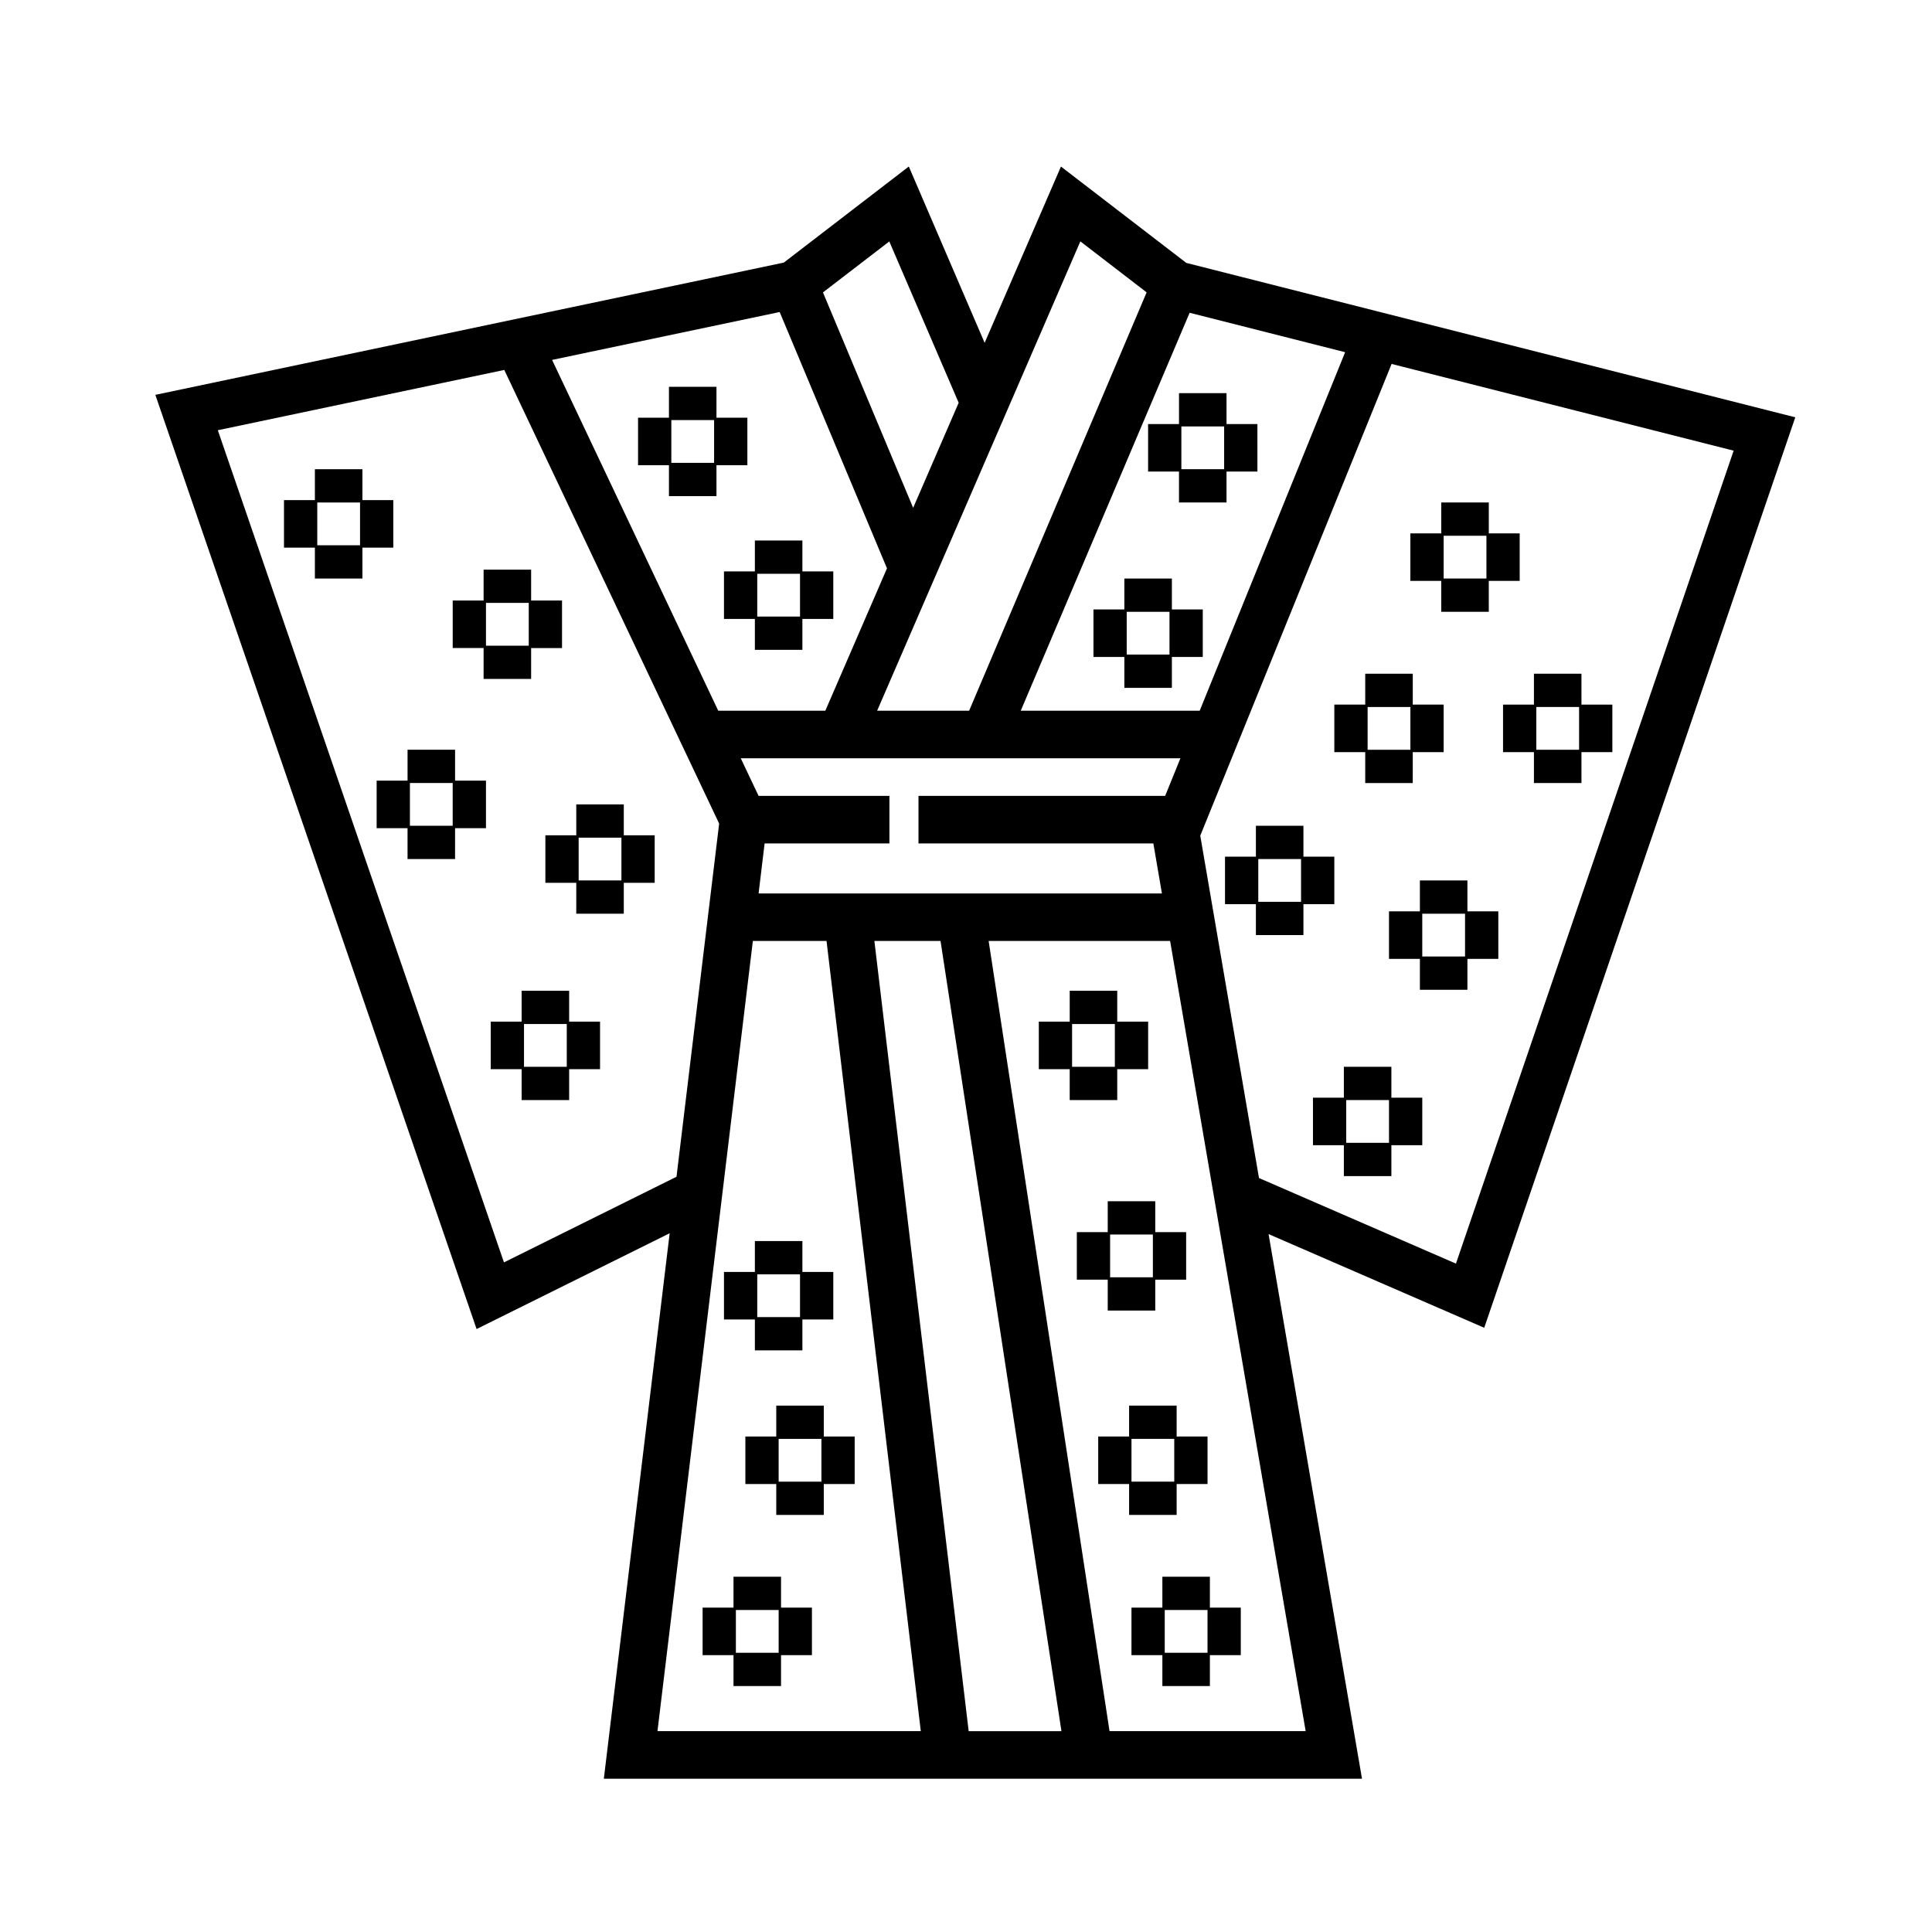
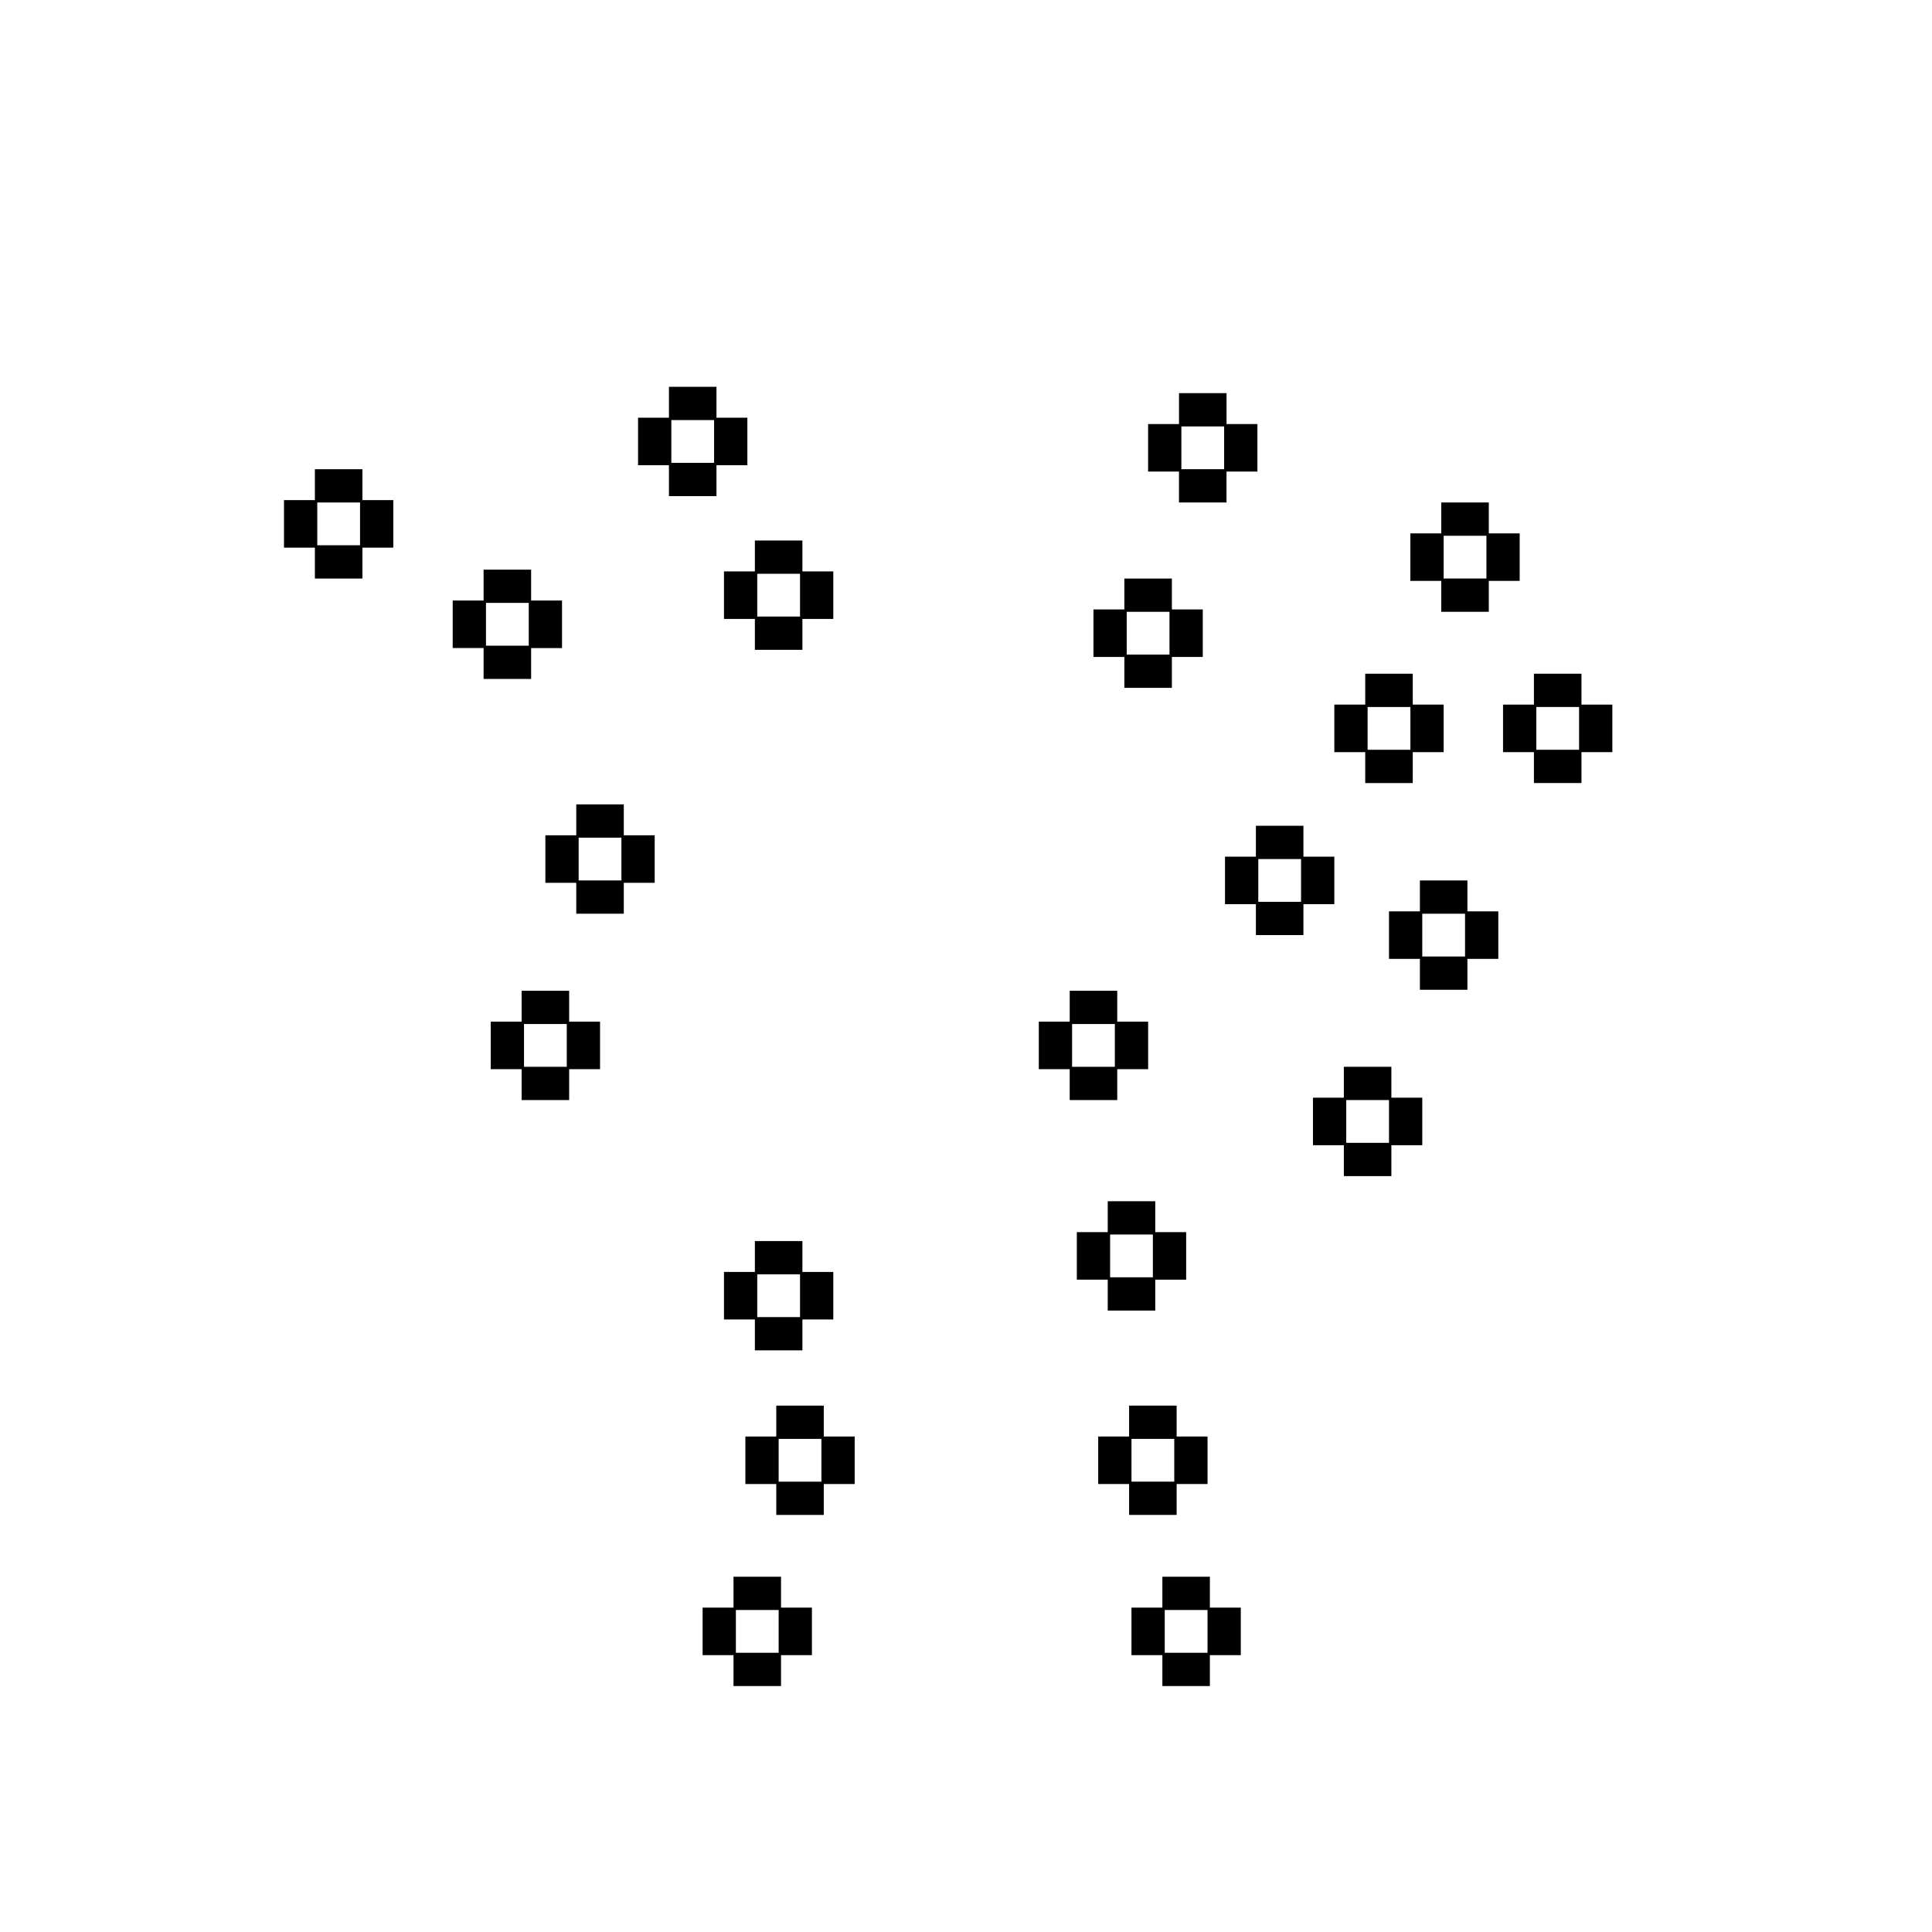
<svg xmlns="http://www.w3.org/2000/svg" fill="#000000" width="800px" height="800px" version="1.1" viewBox="144 144 512 512">
  <g>
-     <path d="m619.77 254.59-161.39-40.918-33.215-25.531-20.227 46.715-20.094-46.727-33.125 25.461-166.55 35.051 85.133 247.57 51.168-25.383-17.445 144.55h200.92l-24.758-144.33 57.152 24.828zm-166.99 100.33h-65.371v12.594h62.242l2.273 13.262h-106.89l1.598-13.262h33.074v-12.594h-34.672l-4.727-9.977h116.52zm-59.527 38.449 32.043 209.41h-24.586l-24.988-209.41zm-58.91-61.02-44.031-92.969 60.309-12.691 28.441 67.93-16.34 37.73zm127.59 0h-47.422l44.754-105.46 41.211 10.449zm-31.629-124.38 17.566 13.508-47.039 110.87h-24.379zm-50.629 0.016 18.383 42.754-12.062 27.844-23.902-57.09zm-102.12 270.56-75.832-220.53 75.918-15.977 56.941 120.22-11.301 93.594zm65.961-85.184h19.523l24.984 209.41h-69.785zm94.523 209.41-32.039-209.41h48.09l35.926 209.41zm39.605-146.58-15.562-90.723 50.707-125.02 90.645 22.984-73.594 215.44z" />
    <path d="m248.23 289.13v-12.594h-8.188v-8.188h-12.594v8.188h-8.188v12.594h8.188v8.188h12.594v-8.188zm-8.816-0.629h-11.336v-11.336h11.336z" />
    <path d="m272.16 323.93h12.594v-8.188h8.188v-12.594h-8.188v-8.188h-12.594v8.188l-8.188-0.004v12.594h8.188zm0.629-8.816v-11.336h11.336v11.336z" />
-     <path d="m264.6 342.69h-12.594v8.188h-8.191v12.594h8.188v8.188h12.594l0.004-8.188h8.188v-12.594h-8.188zm-0.633 8.816v11.336h-11.336v-11.336z" />
    <path d="m317.5 365.36h-8.188v-8.188h-12.594v8.188h-8.188v12.594h8.188v8.188h12.594v-8.188h8.188zm-8.816 0.629v11.336h-11.336v-11.336z" />
    <path d="m294.83 406.56h-12.594v8.188h-8.188v12.594h8.188v8.188h12.594v-8.188h8.188v-12.594h-8.188zm-0.629 8.816v11.336h-11.336v-11.336z" />
    <path d="m497.61 383.62v-12.594h-8.188v-8.188h-12.594v8.188h-8.188v12.594h8.188v8.188h12.594v-8.188zm-8.816-0.629h-11.336v-11.336h11.336z" />
    <path d="m505.8 351.51h12.594l0.004-8.188h8.188v-12.594h-8.188v-8.188h-12.598v8.188h-8.188v12.594h8.188zm0.633-8.816v-11.336h11.336v11.336z" />
    <path d="m525.95 306.13h12.594v-8.188h8.188v-12.594h-8.184v-8.188h-12.598v8.188h-8.188v12.594h8.188zm0.633-8.816v-11.336h11.336v11.336z" />
    <path d="m571.29 330.73h-8.188v-8.188h-12.594v8.188h-8.188v12.594h8.188v8.188h12.594v-8.188h8.188zm-8.816 0.629v11.336h-11.336v-11.336z" />
    <path d="m532.88 377.33h-12.594v8.188h-8.188v12.594h8.188v8.188h12.594v-8.188h8.188v-12.594h-8.188zm-0.629 8.816v11.336h-11.336v-11.336z" />
    <path d="m512.73 426.71h-12.594v8.188h-8.188v12.594h8.188v8.188h12.594v-8.188h8.188v-12.594h-8.188zm-0.629 8.816v11.336h-11.336v-11.336z" />
    <path d="m342.06 267.29v-12.594h-8.188v-8.188h-12.594v8.188h-8.188v12.594h8.188v8.188h12.594v-8.188zm-8.816-0.629h-11.336v-11.336h11.336z" />
    <path d="m364.83 295.43h-8.188v-8.188h-12.594v8.188h-8.188v12.594h8.188v8.188h12.594v-8.188h8.188zm-8.816 0.629v11.336h-11.336v-11.336z" />
    <path d="m454.56 297.32h-12.594v8.188h-8.188v12.594h8.188v8.188h12.594v-8.188h8.188v-12.594h-8.188zm-0.633 8.816v11.336h-11.336v-11.336z" />
    <path d="m477.23 256.38h-8.188v-8.188h-12.594v8.188h-8.191v12.594h8.188v8.188h12.594v-8.188h8.188zm-8.82 0.629v11.336h-11.336v-11.336z" />
    <path d="m440.08 435.53v-8.188h8.188v-12.594h-8.188v-8.188h-12.594v8.188h-8.191v12.594h8.188v8.188zm-11.969-8.816v-11.336h11.336v11.336z" />
    <path d="m437.56 491.31h12.594v-8.184h8.188v-12.598h-8.188v-8.188h-12.594v8.188h-8.188v12.594h8.188zm0.629-8.816v-11.336h11.336v11.336z" />
    <path d="m455.82 516.5h-12.594v8.188h-8.188v12.594h8.188v8.188h12.594v-8.188h8.188v-12.594h-8.188zm-0.629 8.816v11.336h-11.336v-11.336z" />
    <path d="m452.04 561.85v8.188h-8.188v12.594h8.188v8.188h12.594v-8.188h8.188v-12.594h-8.188v-8.188zm11.965 8.816v11.336h-11.336v-11.336z" />
    <path d="m350.98 561.85h-12.594v8.188h-8.188v12.594h8.188v8.188h12.594v-8.188h8.188v-12.594h-8.188zm-0.629 8.816v11.336h-11.336v-11.336z" />
    <path d="m370.5 524.69h-8.188v-8.188h-12.594v8.188h-8.188v12.594h8.188v8.188h12.594v-8.188h8.188zm-8.816 0.629v11.336h-11.336v-11.336z" />
    <path d="m344.05 501.86h12.594v-8.188h8.188v-12.594h-8.188v-8.188h-12.594v8.188h-8.188v12.594h8.188zm0.629-8.816v-11.336h11.336v11.336z" />
  </g>
</svg>